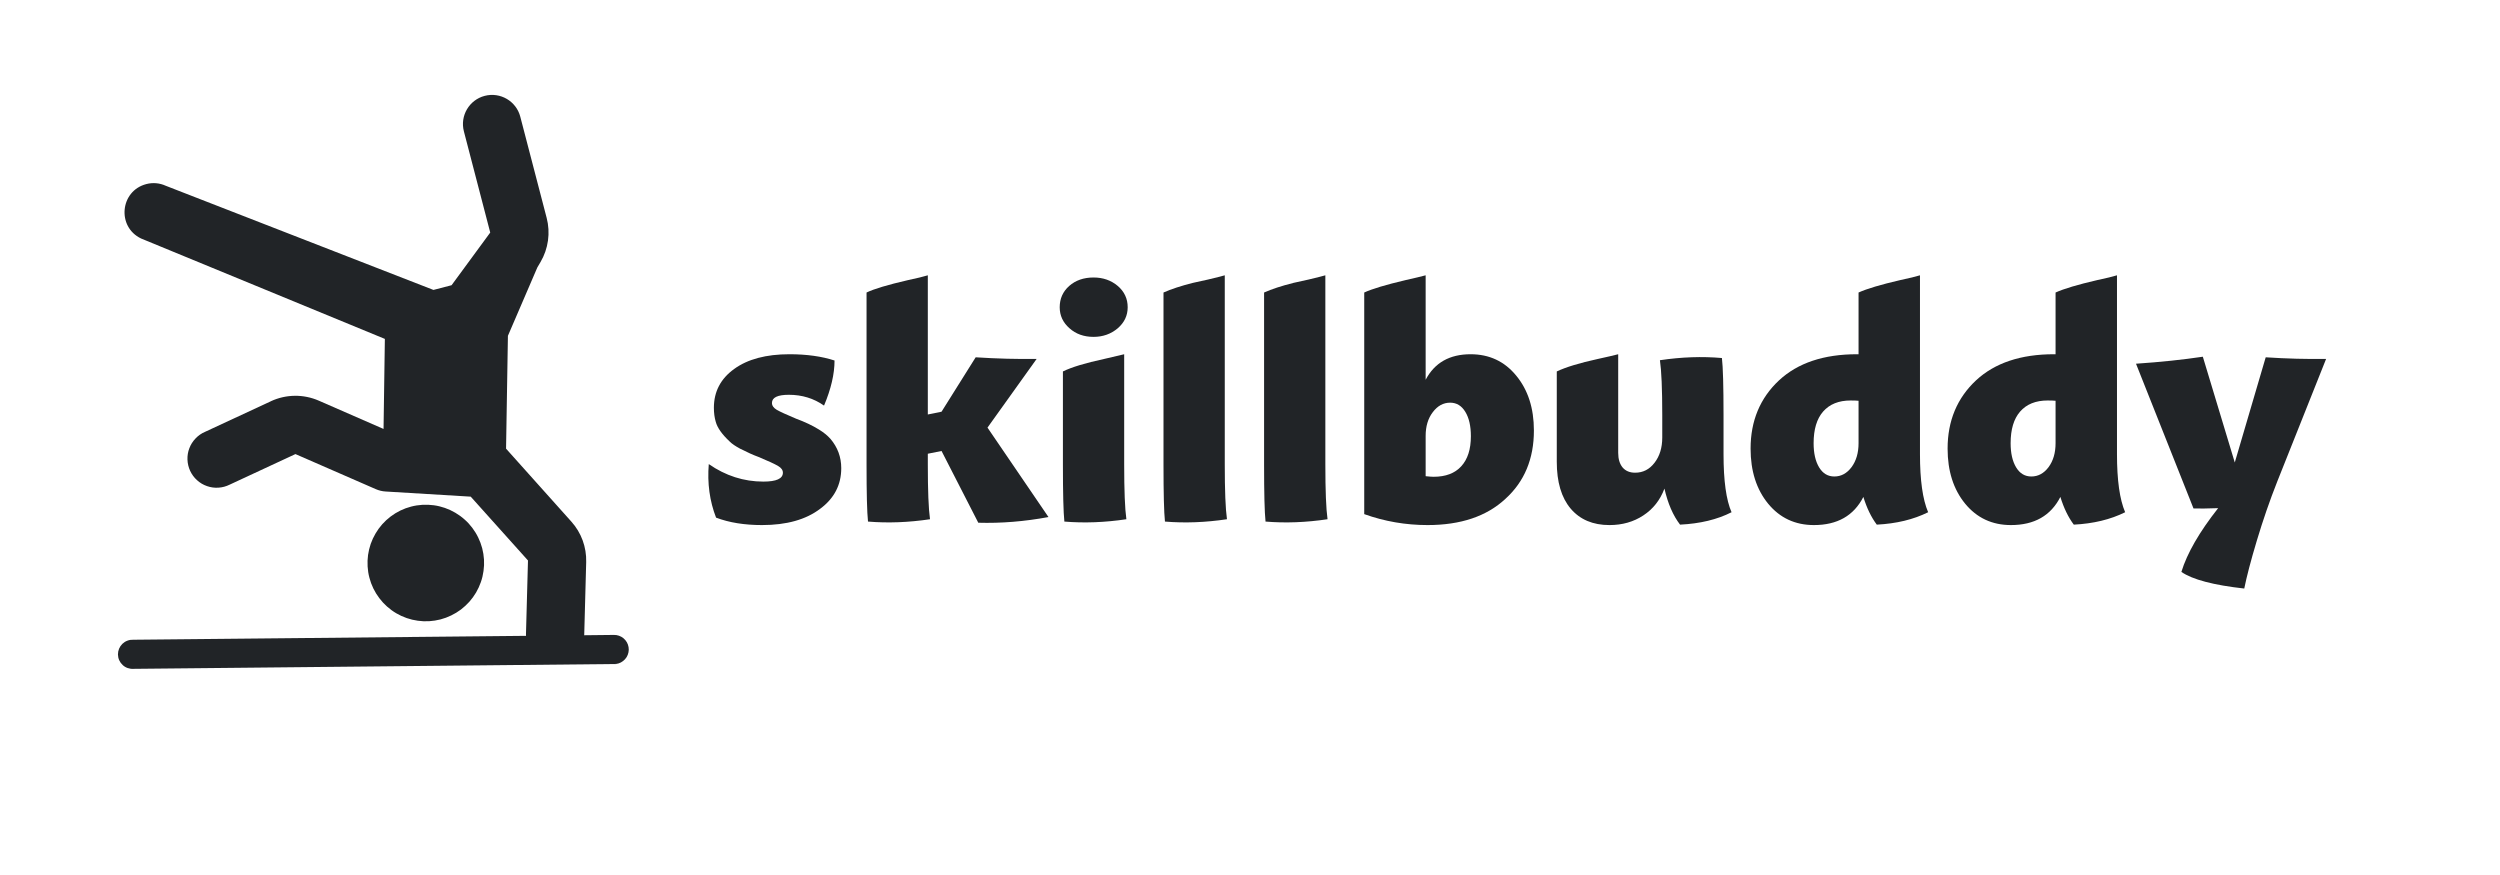
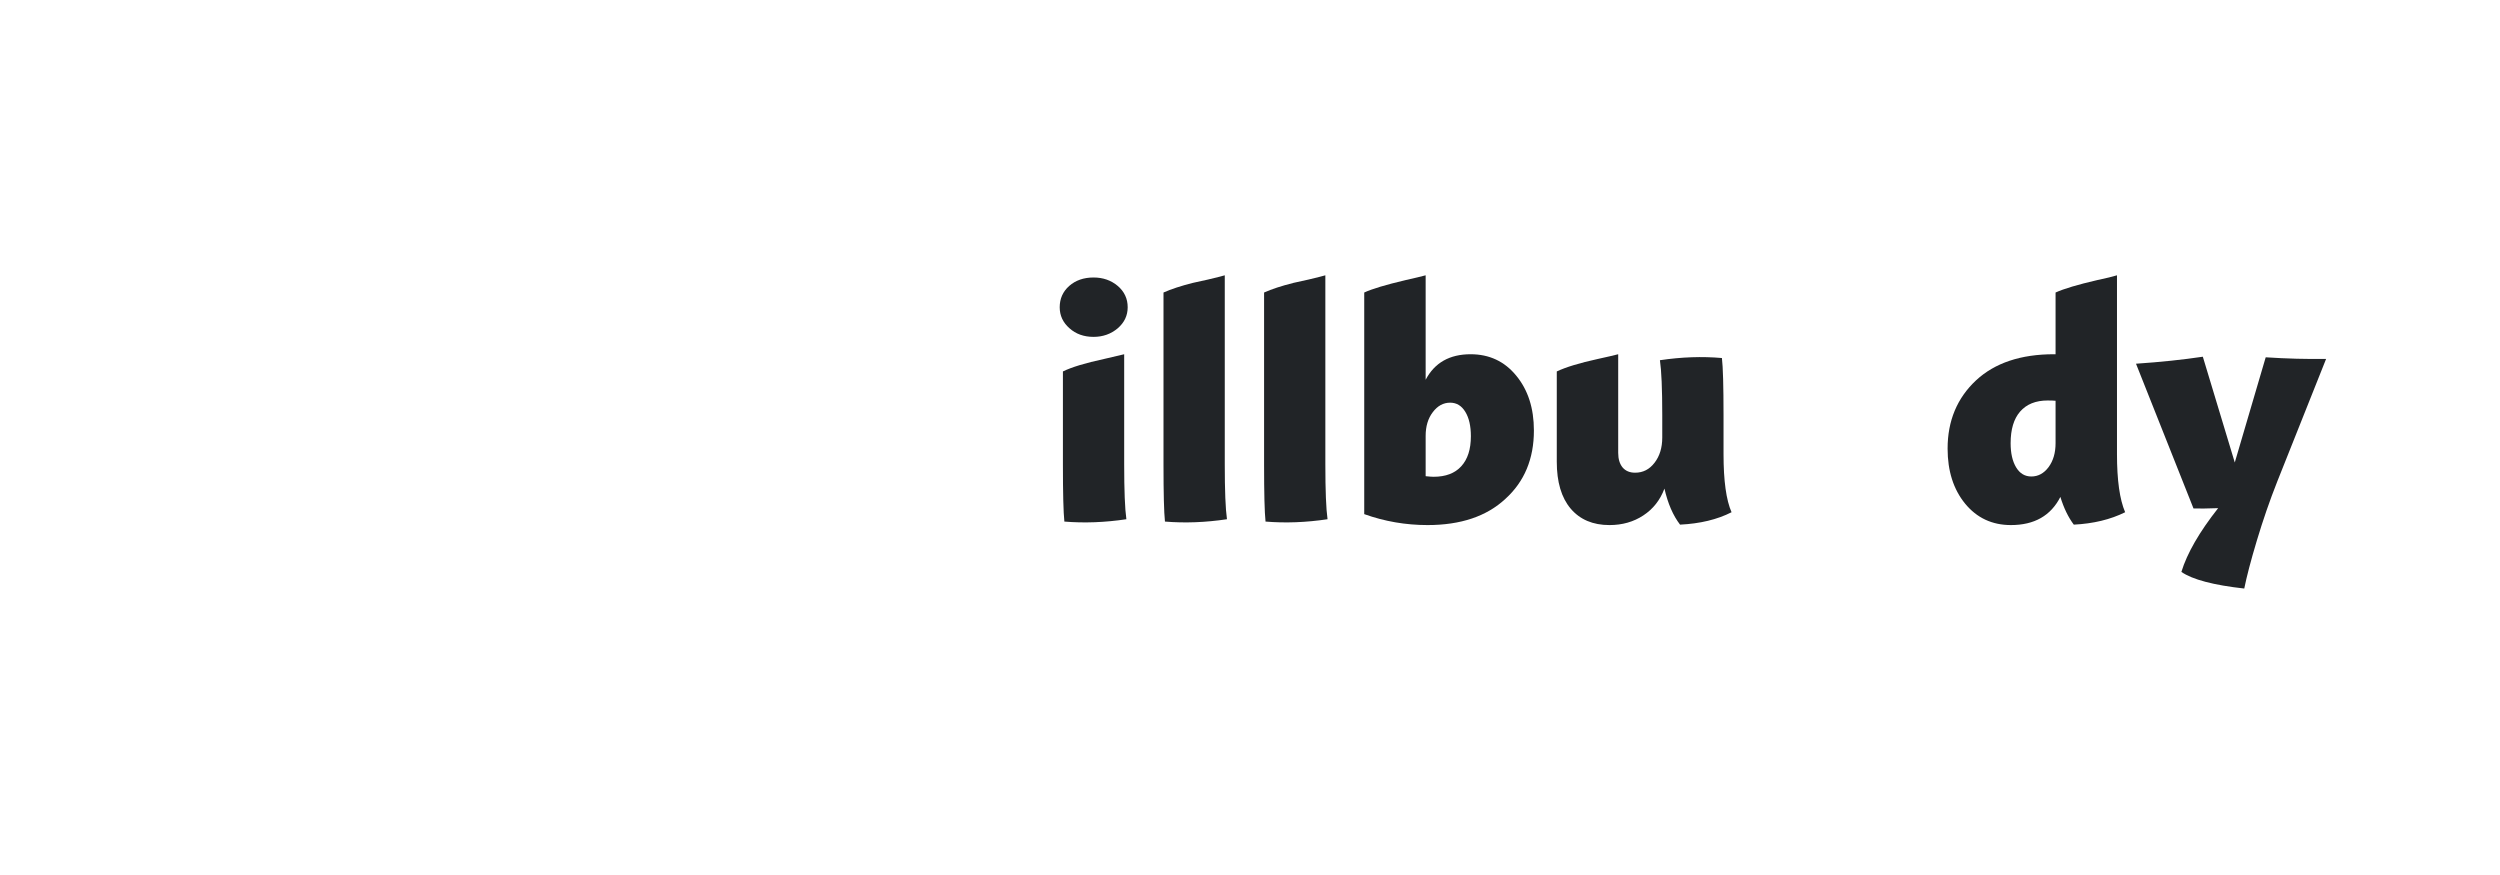
<svg xmlns="http://www.w3.org/2000/svg" width="357" zoomAndPan="magnify" viewBox="0 0 267.75 93.75" height="125" preserveAspectRatio="xMidYMid meet" version="1.0">
  <defs>
    <g />
    <clipPath id="ad2ad59d01">
-       <path d="M 12 10 L 68 10 L 68 72 L 12 72 Z M 12 10 " clip-rule="nonzero" />
-     </clipPath>
+       </clipPath>
    <clipPath id="6995d05576">
      <path d="M 70.715 70.016 L 15.707 84.355 L -0.145 23.555 L 54.867 9.215 Z M 70.715 70.016 " clip-rule="nonzero" />
    </clipPath>
    <clipPath id="59da2fb7aa">
      <path d="M 70.715 70.016 L 15.707 84.355 L -0.145 23.555 L 54.867 9.215 Z M 70.715 70.016 " clip-rule="nonzero" />
    </clipPath>
  </defs>
  <g fill="#212427" fill-opacity="1">
    <g transform="translate(74.879, 55.751)">
      <g>
-         <path d="M 6.734 0.484 C 4.848 0.484 3.207 0.219 1.812 -0.312 C 1.125 -2.082 0.863 -3.992 1.031 -6.047 C 2.832 -4.797 4.781 -4.172 6.875 -4.172 C 8.27 -4.172 8.969 -4.488 8.969 -5.125 C 8.969 -5.406 8.797 -5.645 8.453 -5.844 C 8.109 -6.051 7.41 -6.375 6.359 -6.812 C 5.816 -7.008 5.156 -7.305 4.375 -7.703 C 3.875 -7.973 3.508 -8.223 3.281 -8.453 C 2.457 -9.223 1.957 -9.926 1.781 -10.562 C 1.645 -11.02 1.578 -11.523 1.578 -12.078 C 1.578 -13.805 2.301 -15.191 3.75 -16.234 C 5.195 -17.285 7.172 -17.812 9.672 -17.812 C 11.523 -17.812 13.133 -17.586 14.5 -17.141 C 14.5 -15.703 14.125 -14.094 13.375 -12.312 C 12.281 -13.082 11.023 -13.469 9.609 -13.469 C 8.398 -13.469 7.797 -13.176 7.797 -12.594 C 7.797 -12.312 7.969 -12.066 8.312 -11.859 C 8.656 -11.66 9.348 -11.344 10.391 -10.906 C 11.328 -10.562 12.141 -10.176 12.828 -9.75 C 13.328 -9.445 13.738 -9.113 14.062 -8.75 C 14.832 -7.844 15.219 -6.797 15.219 -5.609 C 15.219 -3.828 14.469 -2.379 12.969 -1.266 C 11.438 -0.098 9.359 0.484 6.734 0.484 Z M 6.734 0.484 " />
-       </g>
+         </g>
    </g>
  </g>
  <g fill="#212427" fill-opacity="1">
    <g transform="translate(90.713, 55.751)">
      <g>
-         <path d="M 20.312 -17.312 L 15.047 -9.953 L 21.578 -0.375 C 19.004 0.102 16.5 0.305 14.062 0.234 L 10.125 -7.453 L 8.656 -7.156 L 8.656 -6.016 C 8.656 -3.211 8.734 -1.254 8.891 -0.141 C 6.586 0.203 4.375 0.285 2.25 0.109 C 2.145 -0.879 2.094 -2.922 2.094 -6.016 L 2.094 -24.422 C 2.883 -24.805 4.363 -25.25 6.531 -25.75 C 7.508 -25.957 8.219 -26.129 8.656 -26.266 L 8.656 -11.359 L 10.125 -11.656 L 13.781 -17.484 C 16.082 -17.336 18.258 -17.281 20.312 -17.312 Z M 20.312 -17.312 " />
-       </g>
+         </g>
    </g>
  </g>
  <g fill="#212427" fill-opacity="1">
    <g transform="translate(111.744, 55.751)">
      <g>
        <path d="M 7.969 -20.594 C 7.238 -19.977 6.375 -19.672 5.375 -19.672 C 4.344 -19.672 3.484 -19.977 2.797 -20.594 C 2.098 -21.207 1.75 -21.957 1.75 -22.844 C 1.75 -23.758 2.086 -24.52 2.766 -25.125 C 3.453 -25.727 4.32 -26.031 5.375 -26.031 C 6.395 -26.031 7.258 -25.727 7.969 -25.125 C 8.676 -24.52 9.031 -23.758 9.031 -22.844 C 9.031 -21.957 8.676 -21.207 7.969 -20.594 Z M 8.656 -17.812 L 8.656 -6.016 C 8.656 -3.211 8.734 -1.254 8.891 -0.141 C 6.586 0.203 4.375 0.285 2.25 0.109 C 2.145 -0.879 2.094 -2.922 2.094 -6.016 L 2.094 -15.969 C 3.02 -16.426 4.5 -16.875 6.531 -17.312 C 7.508 -17.539 8.219 -17.707 8.656 -17.812 Z M 8.656 -17.812 " />
      </g>
    </g>
  </g>
  <g fill="#212427" fill-opacity="1">
    <g transform="translate(122.517, 55.751)">
      <g>
        <path d="M 8.656 -26.266 L 8.656 -6.016 C 8.656 -3.211 8.734 -1.254 8.891 -0.141 C 6.586 0.203 4.375 0.285 2.25 0.109 C 2.145 -0.879 2.094 -2.922 2.094 -6.016 L 2.094 -24.422 C 2.906 -24.785 3.953 -25.129 5.234 -25.453 C 5.441 -25.492 5.984 -25.613 6.859 -25.812 C 7.734 -26.02 8.332 -26.172 8.656 -26.266 Z M 8.656 -26.266 " />
      </g>
    </g>
  </g>
  <g fill="#212427" fill-opacity="1">
    <g transform="translate(133.289, 55.751)">
      <g>
        <path d="M 8.656 -26.266 L 8.656 -6.016 C 8.656 -3.211 8.734 -1.254 8.891 -0.141 C 6.586 0.203 4.375 0.285 2.25 0.109 C 2.145 -0.879 2.094 -2.922 2.094 -6.016 L 2.094 -24.422 C 2.906 -24.785 3.953 -25.129 5.234 -25.453 C 5.441 -25.492 5.984 -25.613 6.859 -25.812 C 7.734 -26.02 8.332 -26.172 8.656 -26.266 Z M 8.656 -26.266 " />
      </g>
    </g>
  </g>
  <g fill="#212427" fill-opacity="1">
    <g transform="translate(144.062, 55.751)">
      <g>
        <path d="M 13.438 -17.812 C 15.445 -17.812 17.078 -17.047 18.328 -15.516 C 19.586 -13.992 20.219 -12.035 20.219 -9.641 C 20.219 -6.609 19.203 -4.172 17.172 -2.328 C 15.16 -0.453 12.379 0.484 8.828 0.484 C 6.492 0.484 4.234 0.094 2.047 -0.688 L 2.047 -24.422 C 2.867 -24.805 4.344 -25.25 6.469 -25.75 C 7.395 -25.957 8.113 -26.129 8.625 -26.266 L 8.625 -15.078 C 9.582 -16.898 11.188 -17.812 13.438 -17.812 Z M 9.469 -4.688 C 10.77 -4.688 11.758 -5.062 12.438 -5.812 C 13.125 -6.562 13.469 -7.633 13.469 -9.031 C 13.469 -10.125 13.27 -10.992 12.875 -11.641 C 12.477 -12.297 11.938 -12.625 11.25 -12.625 C 10.52 -12.625 9.898 -12.285 9.391 -11.609 C 8.879 -10.941 8.625 -10.094 8.625 -9.062 L 8.625 -9.094 L 8.625 -4.75 C 9.031 -4.707 9.312 -4.688 9.469 -4.688 Z M 9.469 -4.688 " />
      </g>
    </g>
  </g>
  <g fill="#212427" fill-opacity="1">
    <g transform="translate(165.059, 55.751)">
      <g>
        <path d="M 20.391 -0.891 C 18.859 -0.109 17.02 0.332 14.875 0.438 C 14.125 -0.539 13.566 -1.828 13.203 -3.422 C 12.742 -2.191 11.988 -1.234 10.938 -0.547 C 9.895 0.141 8.688 0.484 7.312 0.484 C 5.539 0.484 4.156 -0.102 3.156 -1.281 C 2.164 -2.457 1.672 -4.129 1.672 -6.297 L 1.672 -15.969 C 2.629 -16.426 4.102 -16.875 6.094 -17.312 C 7 -17.508 7.719 -17.676 8.25 -17.812 L 8.25 -7.25 C 8.25 -6.594 8.406 -6.07 8.719 -5.688 C 9.039 -5.312 9.488 -5.125 10.062 -5.125 C 10.906 -5.125 11.598 -5.477 12.141 -6.188 C 12.691 -6.895 12.969 -7.797 12.969 -8.891 L 12.969 -11.281 C 12.969 -14.094 12.883 -16.055 12.719 -17.172 C 15.02 -17.516 17.234 -17.594 19.359 -17.406 C 19.473 -16.445 19.531 -14.406 19.531 -11.281 L 19.531 -7.109 C 19.531 -4.266 19.816 -2.191 20.391 -0.891 Z M 20.391 -0.891 " />
      </g>
    </g>
  </g>
  <g fill="#212427" fill-opacity="1">
    <g transform="translate(186.707, 55.751)">
      <g>
-         <path d="M 19.797 -0.891 C 18.223 -0.109 16.391 0.332 14.297 0.438 C 13.703 -0.352 13.223 -1.344 12.859 -2.531 C 11.836 -0.52 10.07 0.484 7.562 0.484 C 5.551 0.484 3.914 -0.281 2.656 -1.812 C 1.406 -3.344 0.781 -5.305 0.781 -7.703 C 0.781 -10.68 1.797 -13.117 3.828 -15.016 C 5.836 -16.879 8.617 -17.812 12.172 -17.812 L 12.344 -17.812 L 12.344 -24.422 C 13.238 -24.828 14.723 -25.27 16.797 -25.75 C 17.773 -25.957 18.484 -26.129 18.922 -26.266 L 18.922 -7.109 C 18.922 -4.328 19.211 -2.254 19.797 -0.891 Z M 9.75 -4.719 C 10.477 -4.719 11.094 -5.051 11.594 -5.719 C 12.094 -6.395 12.344 -7.25 12.344 -8.281 L 12.344 -12.828 C 12.164 -12.848 11.883 -12.859 11.5 -12.859 C 10.219 -12.859 9.234 -12.461 8.547 -11.672 C 7.867 -10.891 7.531 -9.758 7.531 -8.281 C 7.531 -7.207 7.727 -6.344 8.125 -5.688 C 8.52 -5.039 9.062 -4.719 9.75 -4.719 Z M 9.75 -4.719 " />
-       </g>
+         </g>
    </g>
  </g>
  <g fill="#212427" fill-opacity="1">
    <g transform="translate(207.807, 55.751)">
      <g>
        <path d="M 19.797 -0.891 C 18.223 -0.109 16.391 0.332 14.297 0.438 C 13.703 -0.352 13.223 -1.344 12.859 -2.531 C 11.836 -0.52 10.07 0.484 7.562 0.484 C 5.551 0.484 3.914 -0.281 2.656 -1.812 C 1.406 -3.344 0.781 -5.305 0.781 -7.703 C 0.781 -10.68 1.797 -13.117 3.828 -15.016 C 5.836 -16.879 8.617 -17.812 12.172 -17.812 L 12.344 -17.812 L 12.344 -24.422 C 13.238 -24.828 14.723 -25.27 16.797 -25.75 C 17.773 -25.957 18.484 -26.129 18.922 -26.266 L 18.922 -7.109 C 18.922 -4.328 19.211 -2.254 19.797 -0.891 Z M 9.75 -4.719 C 10.477 -4.719 11.094 -5.051 11.594 -5.719 C 12.094 -6.395 12.344 -7.25 12.344 -8.281 L 12.344 -12.828 C 12.164 -12.848 11.883 -12.859 11.5 -12.859 C 10.219 -12.859 9.234 -12.461 8.547 -11.672 C 7.867 -10.891 7.531 -9.758 7.531 -8.281 C 7.531 -7.207 7.727 -6.344 8.125 -5.688 C 8.52 -5.039 9.062 -4.719 9.75 -4.719 Z M 9.75 -4.719 " />
      </g>
    </g>
  </g>
  <g fill="#212427" fill-opacity="1">
    <g transform="translate(228.907, 55.751)">
      <g>
        <path d="M 10.438 -6.219 L 13.75 -17.484 C 16.008 -17.336 18.164 -17.281 20.219 -17.312 L 14.984 -4.172 C 14.18 -2.141 13.453 -0.031 12.797 2.156 C 12.148 4.32 11.703 6.031 11.453 7.281 C 8.148 6.914 5.906 6.32 4.719 5.5 C 5.332 3.5 6.645 1.223 8.656 -1.328 C 7.469 -1.285 6.586 -1.273 6.016 -1.297 L -0.141 -16.797 C 2.461 -16.973 4.848 -17.223 7.016 -17.547 Z M 10.438 -6.219 " />
      </g>
    </g>
  </g>
  <g clip-path="url(#ad2ad59d01)">
    <g clip-path="url(#6995d05576)">
      <g clip-path="url(#59da2fb7aa)">
-         <path fill="#212427" d="M 66.238 71.055 C 66.418 71 66.582 70.914 66.73 70.797 C 66.879 70.684 67.004 70.547 67.105 70.387 C 67.203 70.227 67.273 70.055 67.309 69.867 C 67.348 69.684 67.352 69.5 67.32 69.312 C 67.289 69.125 67.23 68.949 67.137 68.789 C 67.043 68.625 66.922 68.48 66.777 68.359 C 66.633 68.242 66.473 68.148 66.293 68.086 C 66.113 68.023 65.93 67.996 65.742 68 L 62.57 68.035 L 62.781 60.191 C 62.824 58.602 62.262 57.055 61.191 55.863 L 54.211 48.066 C 54.207 48.066 54.203 48.062 54.199 48.059 L 54.398 35.965 L 57.547 28.648 L 57.891 28.062 C 58.727 26.637 58.965 24.934 58.547 23.332 L 55.723 12.5 C 55.289 10.832 53.582 9.832 51.914 10.266 C 50.25 10.699 49.246 12.406 49.684 14.074 L 52.504 24.906 L 48.363 30.547 L 46.422 31.051 L 17.75 19.895 C 17.102 19.598 16.363 19.531 15.668 19.715 C 12.859 20.445 12.488 24.289 15.109 25.543 L 41.219 36.297 L 41.078 45.941 L 34.141 42.91 C 32.5 42.195 30.633 42.219 29.016 42.969 C 29.012 42.969 29.012 42.973 29.008 42.977 L 21.961 46.25 C 21.574 46.414 21.234 46.652 20.945 46.957 C 20.652 47.262 20.43 47.609 20.281 48.004 C 20.129 48.398 20.062 48.805 20.078 49.227 C 20.094 49.648 20.191 50.051 20.367 50.434 C 20.547 50.816 20.789 51.148 21.105 51.43 C 21.418 51.715 21.773 51.926 22.172 52.062 C 22.57 52.203 22.98 52.258 23.398 52.23 C 23.82 52.203 24.219 52.094 24.598 51.906 L 31.637 48.633 L 31.645 48.633 L 40.246 52.387 C 40.586 52.535 40.938 52.621 41.309 52.641 L 50.414 53.191 L 56.543 60.023 L 56.547 60.027 L 56.332 67.91 C 56.332 67.973 56.332 68.035 56.336 68.098 L 14.266 68.516 C 14.051 68.508 13.844 68.539 13.645 68.617 C 13.441 68.691 13.266 68.805 13.109 68.953 C 12.957 69.102 12.84 69.273 12.754 69.473 C 12.672 69.672 12.633 69.875 12.633 70.09 C 12.637 70.305 12.68 70.512 12.766 70.707 C 12.855 70.902 12.977 71.074 13.133 71.219 C 13.289 71.367 13.469 71.477 13.672 71.547 C 13.875 71.617 14.082 71.648 14.297 71.633 L 65.773 71.117 C 65.93 71.121 66.086 71.098 66.238 71.055 Z M 47.176 66.34 C 47.574 66.234 47.957 66.094 48.324 65.914 C 48.695 65.734 49.043 65.523 49.371 65.277 C 49.695 65.027 49.996 64.75 50.27 64.445 C 50.539 64.141 50.781 63.809 50.988 63.457 C 51.195 63.102 51.367 62.73 51.5 62.344 C 51.637 61.957 51.73 61.559 51.785 61.152 C 51.844 60.75 51.859 60.34 51.836 59.93 C 51.812 59.523 51.746 59.121 51.645 58.723 C 51.539 58.324 51.398 57.941 51.219 57.574 C 51.043 57.207 50.828 56.859 50.582 56.531 C 50.336 56.203 50.059 55.902 49.75 55.633 C 49.445 55.359 49.113 55.121 48.762 54.914 C 48.406 54.703 48.035 54.535 47.648 54.398 C 47.262 54.266 46.867 54.168 46.461 54.113 C 46.055 54.059 45.645 54.043 45.238 54.066 C 44.828 54.09 44.426 54.152 44.027 54.258 C 43.633 54.359 43.25 54.5 42.879 54.68 C 42.512 54.859 42.164 55.07 41.836 55.32 C 41.508 55.566 41.211 55.844 40.938 56.148 C 40.664 56.457 40.426 56.785 40.219 57.141 C 40.012 57.492 39.84 57.863 39.703 58.25 C 39.57 58.637 39.477 59.035 39.418 59.441 C 39.363 59.848 39.348 60.254 39.371 60.664 C 39.395 61.074 39.457 61.477 39.562 61.871 C 39.664 62.27 39.805 62.652 39.984 63.02 C 40.164 63.391 40.379 63.738 40.625 64.062 C 40.871 64.391 41.148 64.691 41.453 64.961 C 41.762 65.234 42.09 65.477 42.445 65.684 C 42.797 65.891 43.168 66.062 43.555 66.195 C 43.941 66.328 44.34 66.426 44.746 66.48 C 45.152 66.539 45.559 66.555 45.969 66.531 C 46.379 66.504 46.781 66.441 47.176 66.34 Z M 47.176 66.34 " fill-opacity="1" fill-rule="nonzero" />
-       </g>
+         </g>
    </g>
  </g>
</svg>